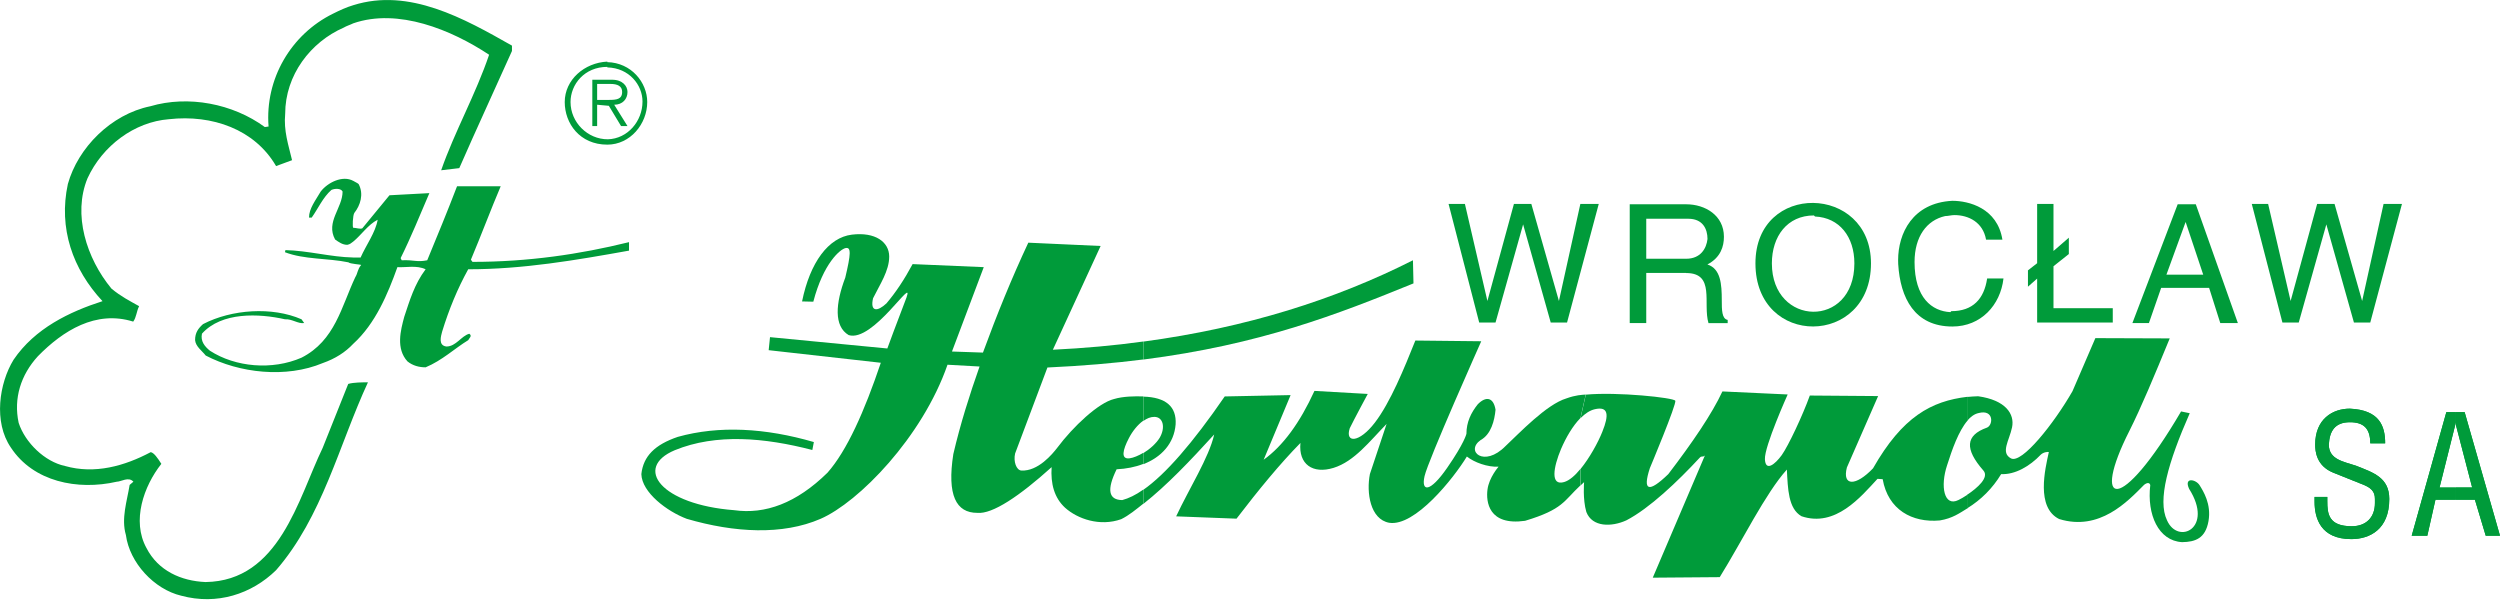
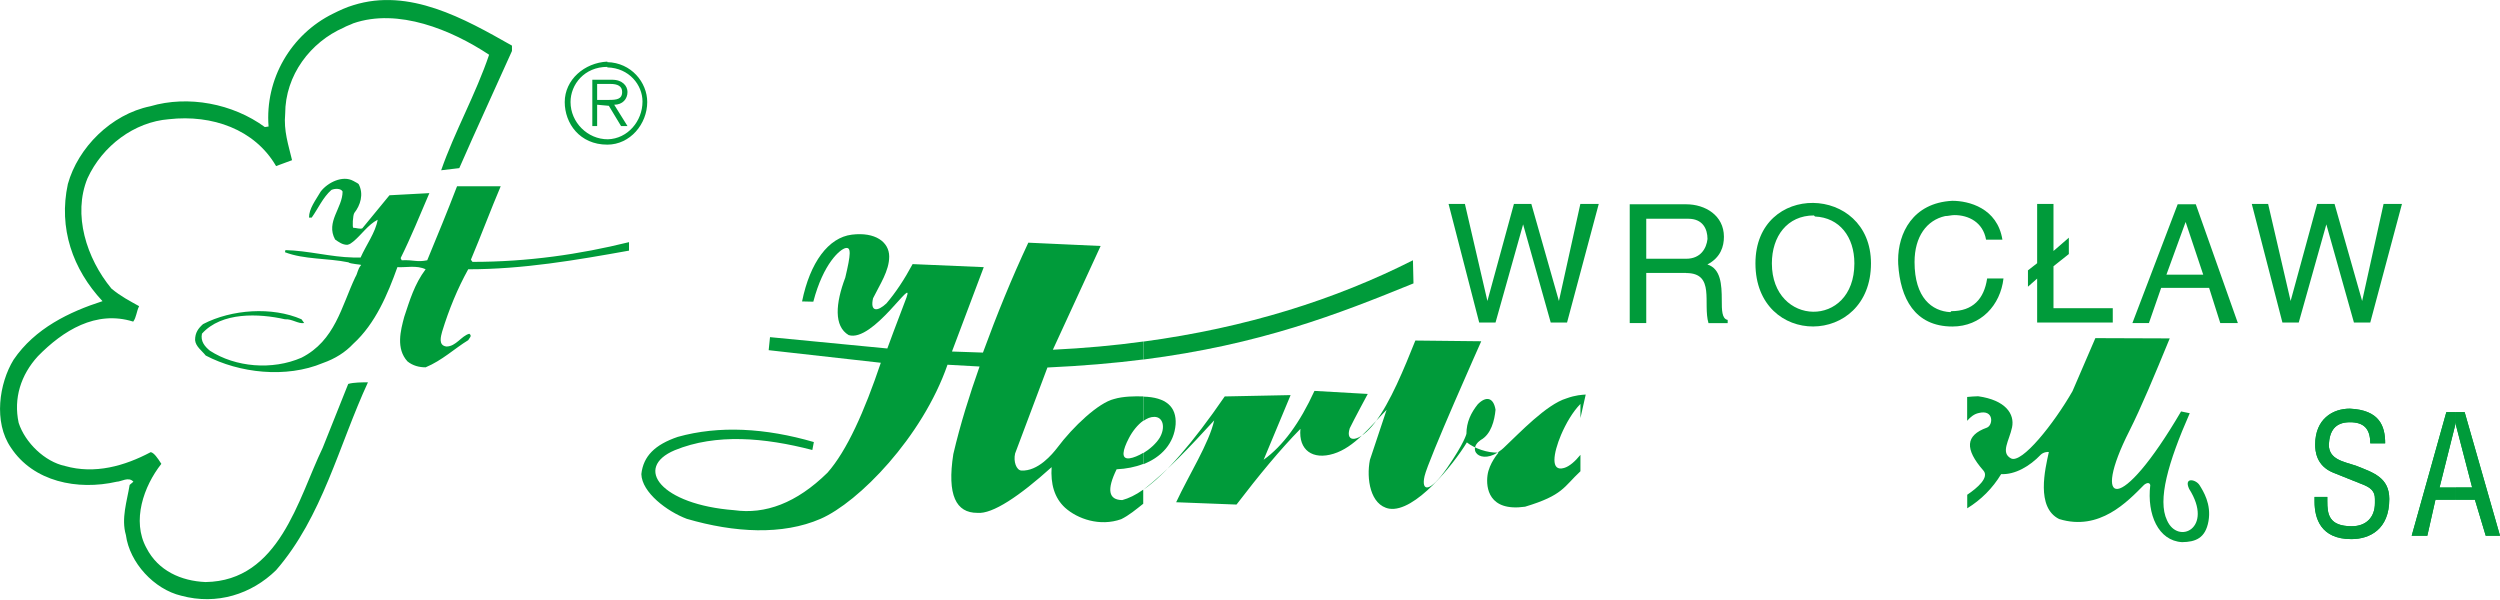
<svg xmlns="http://www.w3.org/2000/svg" enable-background="new 0 0 280 67.15" viewBox="0 0 280 67.15">
  <g clip-rule="evenodd" fill="#009b3a" fill-rule="evenodd">
    <path d="m259.23 55.67v.53c0 1.83.68 4.18 4.11 4.18 2.05 0 4.26-1.07 4.26-4.49 0-2.43-1.83-2.97-3.73-3.73-1.37-.46-3.04-.68-3.04-2.36.08-1.52.68-2.51 2.36-2.51 1.52 0 2.28.68 2.28 2.36h1.67c0-1.9-.61-3.73-3.96-3.88-1.9 0-3.88 1.14-3.88 4.03 0 .76.15 2.36 1.98 3.12 1.14.46 2.28.91 3.04 1.22 1.29.46 1.67.91 1.67 1.75v.46c0 1.6-.99 2.59-2.59 2.59-2.59 0-2.74-1.37-2.74-2.82 0-.23 0-.38 0-.46h-1.43z" />
    <path d="m275.06 54.6v1.37h2.13l1.21 4.03h1.6l-3.96-13.84h-.98v1.44l1.82 7z" />
    <path d="m275.06 47.6v-1.44h-1.07l-3.88 13.84h1.75l.91-4.03h2.29v-1.37h-1.83l1.83-7.3z" />
    <path d="m243.9 22.88-5.07 13.3h1.85l1.37-3.94h5.37l1.25 3.94h1.97l-4.71-13.3zm2.86 7.88h-4.12l2.15-5.9z" />
    <path d="m167.5 36.12 3.09-10.99 3.09 10.99h1.83l3.55-13.28h-2.06l-2.4 10.87-3.09-10.87h-1.95l-2.97 10.87-2.52-10.87h-1.83l3.43 13.28z" />
    <path d="m184.38 28.97v-4.47h4.71c1.61 0 2.15 1.13 2.15 2.27-.12 1.07-.78 2.21-2.39 2.21h-4.47zm4.47 1.61c3.28 0 1.85 3.4 2.5 5.61h2.15v-.36c-.66-.12-.66-1.13-.66-2.21 0-1.79-.12-3.52-1.61-4 1.49-.78 1.85-2.03 1.85-3.1 0-2.39-2.09-3.64-4.23-3.64h-6.32v13.3h1.85v-5.61h4.47z" />
    <path d="m198.45 29.5c0 7.1 9.24 7.34 9.24 0 0-2.98-1.67-5.13-4.41-5.25l-.12-.12c-2.98 0-4.71 2.33-4.71 5.37zm11.1 0c0 9.36-12.94 9.48-12.94 0-.01-9.18 12.94-8.88 12.94 0z" />
    <path d="m212.6 29.59c.23 3.78 1.83 6.98 6.07 6.98 3.2 0 5.38-2.4 5.72-5.38h-1.83c-.34 2.29-1.6 3.66-4.01 3.66 0 0 0 0-.11.11-2.06-.11-4.01-1.6-4.01-5.61 0-2.86 1.37-4.69 3.43-5.15.34 0 .69-.11 1.03-.11 1.6 0 3.2.8 3.55 2.75h1.83c-.57-3.55-3.78-4.35-5.61-4.35-4.46.23-6.07 3.66-6.07 6.64.01.24.01.35.01.46z" />
    <path d="m228.16 29.48-1.03.8v1.83l1.03-.91v4.92h8.47v-1.6h-6.64v-4.7l1.72-1.37v-1.83l-1.72 1.49v-5.27h-1.83z" />
    <path d="m257.46 36.12 3.09-10.99 3.09 10.99h1.83l3.55-13.28h-2.06l-2.4 10.87-3.09-10.87h-1.95l-2.97 10.87-2.52-10.87h-1.83l3.43 13.28z" />
    <path d="m259.23 55.67v.53c0 1.83.68 4.18 4.11 4.18 2.05 0 4.26-1.07 4.26-4.49 0-2.43-1.83-2.97-3.73-3.73-1.37-.46-3.04-.68-3.04-2.36.08-1.52.68-2.51 2.36-2.51 1.52 0 2.28.68 2.28 2.36h1.67c0-1.9-.61-3.73-3.96-3.88-1.9 0-3.88 1.14-3.88 4.03 0 .76.15 2.36 1.98 3.12 1.14.46 2.28.91 3.04 1.22 1.29.46 1.67.91 1.67 1.75v.46c0 1.6-.99 2.59-2.59 2.59-2.59 0-2.74-1.37-2.74-2.82 0-.23 0-.38 0-.46h-1.43z" />
    <path d="m275.06 54.6v1.37h2.13l1.21 4.03h1.6l-3.96-13.84h-.98v1.44l1.82 7z" />
    <path d="m275.06 47.6v-1.44h-1.07l-3.88 13.84h1.75l.91-4.03h2.29v-1.37h-1.83l1.83-7.3z" />
    <path d="m30.92 63.86c-2.74 2.68-6.62 3.94-10.62 2.86-3.04-.72-5.79-3.7-6.2-6.8-.54-1.85.12-3.76.42-5.61l.42-.36c-.54-.6-1.37 0-1.85 0-4.41 1.01-9.36 0-11.87-3.82-1.97-2.86-1.31-7.22.3-9.84 2.39-3.52 6.26-5.37 9.96-6.56-3.34-3.58-4.95-8.17-3.88-13.12 1.13-4.06 4.83-7.81 9.24-8.71 4.23-1.25 9.24-.3 12.82 2.33l.42-.06c-.42-5.31 2.5-10.32 7.22-12.64.72-.36 1.49-.72 2.27-.95 6.26-1.97 12.41 1.49 17.77 4.53v.6c-1.97 4.41-4 8.77-5.9 13.12l-2.03.24c1.49-4.29 3.88-8.53 5.37-12.94-4.23-2.8-10.2-5.25-15.21-3.52-.36.18-.78.3-1.07.48-3.7 1.61-6.56 5.31-6.56 9.66-.18 1.91.36 3.46.77 5.19l-1.79.66c-2.39-4.12-7.16-5.79-11.99-5.25-3.88.3-7.46 2.98-9.13 6.62-1.67 4.06-.12 8.95 2.68 12.35 1.07.89 2.03 1.37 3.1 1.97-.3.6-.3 1.25-.66 1.73-4.18-1.31-7.87 1.01-10.68 3.88-1.91 2.09-2.74 4.71-2.15 7.46.72 2.21 2.92 4.35 5.19 4.83 3.34.95 6.68 0 9.6-1.55.36.06.78.66 1.19 1.31-1.97 2.5-3.34 6.38-1.67 9.42 1.31 2.56 3.88 3.7 6.62 3.82 8.29-.12 10.38-9.36 13.12-15.03l2.86-7.16c.6-.18 1.61-.18 2.21-.18-3.25 7.02-5.1 15.07-10.29 21.04zm8.65-43.6c.3.18.48.24.6.36.6 1.13.18 2.39-.48 3.22-.18.24-.24 1.67-.12 1.67.3 0 .78.18 1.01.06l3.04-3.7 4.47-.24c-1.07 2.5-2.09 5.01-3.22 7.28l.12.24c1.43-.06 1.67.24 2.86 0 1.13-2.74 2.27-5.49 3.34-8.29h4.89c-1.07 2.51-2.21 5.55-3.34 8.23l.18.24c6.2 0 11.99-.84 17.53-2.21v.95c-5.96 1.07-11.87 2.09-18.01 2.09-1.19 2.15-2.15 4.47-2.92 6.98-.12.48-.48 1.55.48 1.67 1.07 0 1.67-1.19 2.56-1.43.36.24 0 .48-.12.72-1.55.95-2.92 2.27-4.77 3.04-.72 0-1.43-.18-2.03-.66-1.31-1.43-.78-3.46-.36-5.01.6-1.79 1.13-3.64 2.39-5.31-1.01-.48-2.21-.18-3.16-.24-1.07 2.98-2.45 6.32-4.95 8.59-.89.95-2.03 1.67-3.4 2.15-4.12 1.73-9.36 1.13-13.12-.84-.42-.54-1.13-1.01-1.19-1.73 0-.84.36-1.31.89-1.79 3.22-1.67 7.75-1.97 11.03-.54l.3.42c-.66.12-1.37-.48-2.15-.42-2.92-.66-7.1-.84-9.3 1.61-.18.84.3 1.43.89 1.91 2.86 1.85 6.98 2.21 10.26.78 3.76-1.91 4.47-5.73 6.02-9.01.3-.48.24-.89.66-1.37 0-.06-1.25-.12-1.43-.3-2.33-.48-4.95-.3-7.1-1.13 0-.18.12-.18 0-.24 2.62.06 5.13.78 7.63.83h.84c.6-1.37 1.67-2.8 1.91-4.23-1.07.54-1.85 1.73-2.74 2.45-.24.18-.36.3-.66.36-.54 0-.95-.3-1.37-.6-1.07-1.97.84-3.52.84-5.37-.18-.36-.84-.36-1.25-.18-.95.83-1.49 2.09-2.21 3.1h-.3c0-1.01.72-1.91 1.31-2.92.78-1.01 2.45-1.85 3.65-1.19z" />
    <path d="m63.9 11.43c0-1.97 1.55-3.94 4.12-3.94v.06c2.45.06 3.94 1.97 3.94 3.82 0 2.21-1.67 4.17-3.88 4.23-2.27.01-4.18-1.9-4.18-4.17zm4.12-4.47c2.68.06 4.47 2.27 4.47 4.47 0 2.45-1.91 4.77-4.47 4.77-3.1 0-4.77-2.39-4.77-4.77 0-2.5 2.21-4.41 4.77-4.53zm.35 2.44h-1.49v1.79h1.31c.84 0 1.49-.06 1.49-.89.01-.66-.53-.9-1.31-.9zm.18-.47c1.19 0 1.73.72 1.73 1.37 0 .78-.54 1.43-1.49 1.43l1.49 2.39h-.72l-1.37-2.27-1.31-.12v2.39h-.54v-5.19z" />
    <path d="m220.33 55.41v1.52c1.55-.95 2.84-2.24 3.8-3.83 1.56.08 3.21-.89 4.42-2.16.31-.31.81-.35.92-.31-.42 1.92-1.46 6.2 1.15 7.5 4.52 1.4 7.67-1.96 9.51-3.82 0 0 .56-.48.7.02-.39 3.3.91 6.24 3.56 6.39 1.5-.02 2.62-.43 2.96-2.35s-.59-3.37-1-4.03-1.79-.94-1.17.41c2.81 4.44-1.27 6.32-2.48 3.51-1.07-2.24.11-6.43 2.55-11.98l-.97-.2c-6.87 11.73-10.11 10.69-5.78 2.16 1.3-2.58 2.76-6.09 4.51-10.34l-8.33-.03-2.56 5.94c-2.09 3.65-5.69 8.17-6.89 7.53s-.19-1.99.12-3.48-.72-3.05-3.8-3.48c-.41.02-.83.03-1.23.08v2.67c.38-.45.81-.77 1.29-.87 1.73-.45 1.64 1.38.91 1.64-2.39.86-2.5 2.38-.38 4.8.68.77-.67 1.95-1.81 2.71z" />
-     <path d="m220.36 47.11v-2.67c-4.05.48-7.29 2.23-10.58 8.01-1.93 2.03-3.47 2.02-2.93-.09l3.5-8-7.65-.06c-.78 2.18-2.41 5.65-3.15 6.68-.75 1.03-1.81 1.88-1.88.45s2.55-7.25 2.55-7.25l-7.31-.34c-1.17 2.52-3.37 5.74-6.06 9.26-2.21 2.13-2.9 1.9-2.07-.66 0 0 3.03-7.22 2.85-7.56-.17-.34-6.48-1.01-10.02-.68l-.59 2.63c.51-.51 1.04-.87 1.61-1 1.5-.34 1.61.61.83 2.53-.48 1.21-1.43 2.93-2.44 4.17v1.84c.14-.12.28-.25.4-.37 0 0-.17 1.91.25 3.34.66 1.72 2.83 1.69 4.48.94 2.58-1.34 5.74-4.34 8.22-7.02.25-.26.32 0 .58-.25l-5.84 13.69 7.5-.06c2.5-4.02 5.12-9.39 7.52-12.05.11 2.16.15 4.38 1.64 5.23 3.8 1.28 6.64-2.17 8.51-4.19l.58.04c.6 3.42 3.3 4.9 6.4 4.62 1.43-.24 2.18-.8 3.13-1.38v-1.52c-.41.28-.8.49-1.04.61-1.61.81-2.07-1.52-1.27-3.91.55-1.73 1.27-3.8 2.28-4.98z" />
    <path d="m128.05 50.75v1.24c2.02-.78 3.45-2.32 3.62-4.46.12-1.99-1.09-3.04-3.62-3.11v2.73c.4-.29.81-.46 1.23-.46 1.01 0 1.27 1.21.6 2.35-.39.63-1.09 1.26-1.83 1.71z" />
    <path d="m128.05 38.26v2.01c13.07-1.67 21.75-5.06 30.26-8.53l-.06-2.59c-8.68 4.39-18.62 7.55-30.2 9.11z" />
    <path d="m128.04 40.26v-2.01c-3.24.45-6.61.75-10.12.92l5.35-11.62-8.1-.37c-1.83 3.91-3.51 8.02-5.08 12.31l-3.47-.12 3.56-9.45-7.97-.34c-.92 1.72-1.9 3.19-2.93 4.4-1 .94-1.85.97-1.5-.57.75-1.53 1.82-3.08 1.81-4.69s-1.55-2.76-4.18-2.44-4.69 3.11-5.58 7.48l1.26.03c1.13-4.32 3.02-5.9 3.63-6.01.62-.11.58.66-.05 3.31-1.1 2.91-1.29 5.45.38 6.44 2.73.85 7.38-6.78 6.48-4.22-1.02 2.63-2.15 5.72-2.15 5.72l-13.14-1.27-.15 1.46 12.56 1.41c-1.84 5.46-3.8 9.85-5.97 12.31-3.48 3.42-6.98 4.69-10.46 4.2-8.19-.63-11.32-4.75-6.64-6.72 4.63-1.89 10.05-1.41 15.4-.02l.17-.89c-5.43-1.58-10.63-1.87-15.24-.58-2.56.87-3.86 2.16-4.08 4.17.06 2.06 2.88 4.18 5.09 5.01 5.34 1.56 10.72 1.85 14.98 0s11.4-9.14 14.22-17.26l3.59.2c-1.12 3.17-2.15 6.43-2.94 9.81-.72 4.62.32 6.58 2.68 6.58 1.7.17 4.75-1.89 8.33-5.12-.12 1.86.29 3.42 1.5 4.54 1.4 1.26 3.9 2.14 6.29 1.29.88-.43 1.66-1.09 2.47-1.73v-1.58c-.84.6-1.64.98-2.35 1.17-1.55-.02-1.75-1.17-.63-3.45 1.07-.05 2.09-.25 2.98-.6v-1.24c-.54.32-1.09.55-1.52.61-1.03.14-.77-.95-.09-2.25.41-.8 1-1.52 1.61-1.96v-2.72c-.92-.03-2.24-.02-3.27.29-1.74.42-4.57 3.07-6.36 5.46-.53.69-2.15 2.66-4.03 2.55-.55-.05-.9-1.01-.69-1.91l3.62-9.63c3.89-.18 7.45-.48 10.73-.9z" />
-     <path d="m177.01 46.82.59-2.63c-.4.03-1.12.05-2.16.43-2.24.67-5.3 3.92-6.81 5.33-2.43 2.48-4.56.56-2.79-.67 1.16-.63 1.55-2.19 1.66-3.39-.23-1.4-1.07-1.55-1.99-.61-.75.94-1.27 1.99-1.27 3.31 0 0-.22 1.01-2.16 3.81s-2.93 2.7-2.53.93c.39-1.76 6.35-15.11 6.35-15.11l-7.38-.08c-1.23 3.07-2.79 6.92-4.54 9.2s-3.35 2.31-2.81.63c.45-.94 2.02-3.85 2.02-3.85l-5.97-.34c-1.64 3.59-3.54 6.17-5.69 7.71l3.02-7.24-7.38.15c-3.6 5.24-6.64 8.73-9.12 10.46v1.58c2.65-2.09 5.25-4.83 7.94-7.78-.57 2.56-2.84 6.12-4.26 9.17l6.76.26c2.48-3.24 4.89-6.17 7.16-8.48-.23 2.39 1.38 3.51 3.71 2.79s4.05-2.99 5.94-4.92l-1.87 5.61c-.41 2.09.03 5.07 2.16 5.46 2.88.46 7.21-4.97 8.7-7.42.83.66 2.31 1.2 3.55 1.14 0 0-1.07 1.21-1.24 2.56-.18 1.35.11 4.08 4.21 3.5 4.28-1.29 4.32-2.22 6.2-3.97v-1.84c-.6.74-1.24 1.3-1.83 1.47-1.56.46-1.21-1.64-.34-3.71.55-1.28 1.31-2.59 2.17-3.46z" />
+     <path d="m177.01 46.82.59-2.63c-.4.03-1.12.05-2.16.43-2.24.67-5.3 3.92-6.81 5.33-2.43 2.48-4.56.56-2.79-.67 1.16-.63 1.55-2.19 1.66-3.39-.23-1.4-1.07-1.55-1.99-.61-.75.94-1.27 1.99-1.27 3.31 0 0-.22 1.01-2.16 3.81s-2.93 2.7-2.53.93c.39-1.76 6.35-15.11 6.35-15.11l-7.38-.08c-1.23 3.07-2.79 6.92-4.54 9.2s-3.35 2.31-2.81.63c.45-.94 2.02-3.85 2.02-3.85l-5.97-.34c-1.64 3.59-3.54 6.17-5.69 7.71l3.02-7.24-7.38.15c-3.6 5.24-6.64 8.73-9.12 10.46c2.65-2.09 5.25-4.83 7.94-7.78-.57 2.56-2.84 6.12-4.26 9.17l6.76.26c2.48-3.24 4.89-6.17 7.16-8.48-.23 2.39 1.38 3.51 3.71 2.79s4.05-2.99 5.94-4.92l-1.87 5.61c-.41 2.09.03 5.07 2.16 5.46 2.88.46 7.21-4.97 8.7-7.42.83.66 2.31 1.2 3.55 1.14 0 0-1.07 1.21-1.24 2.56-.18 1.35.11 4.08 4.21 3.5 4.28-1.29 4.32-2.22 6.2-3.97v-1.84c-.6.74-1.24 1.3-1.83 1.47-1.56.46-1.21-1.64-.34-3.71.55-1.28 1.31-2.59 2.17-3.46z" />
  </g>
</svg>